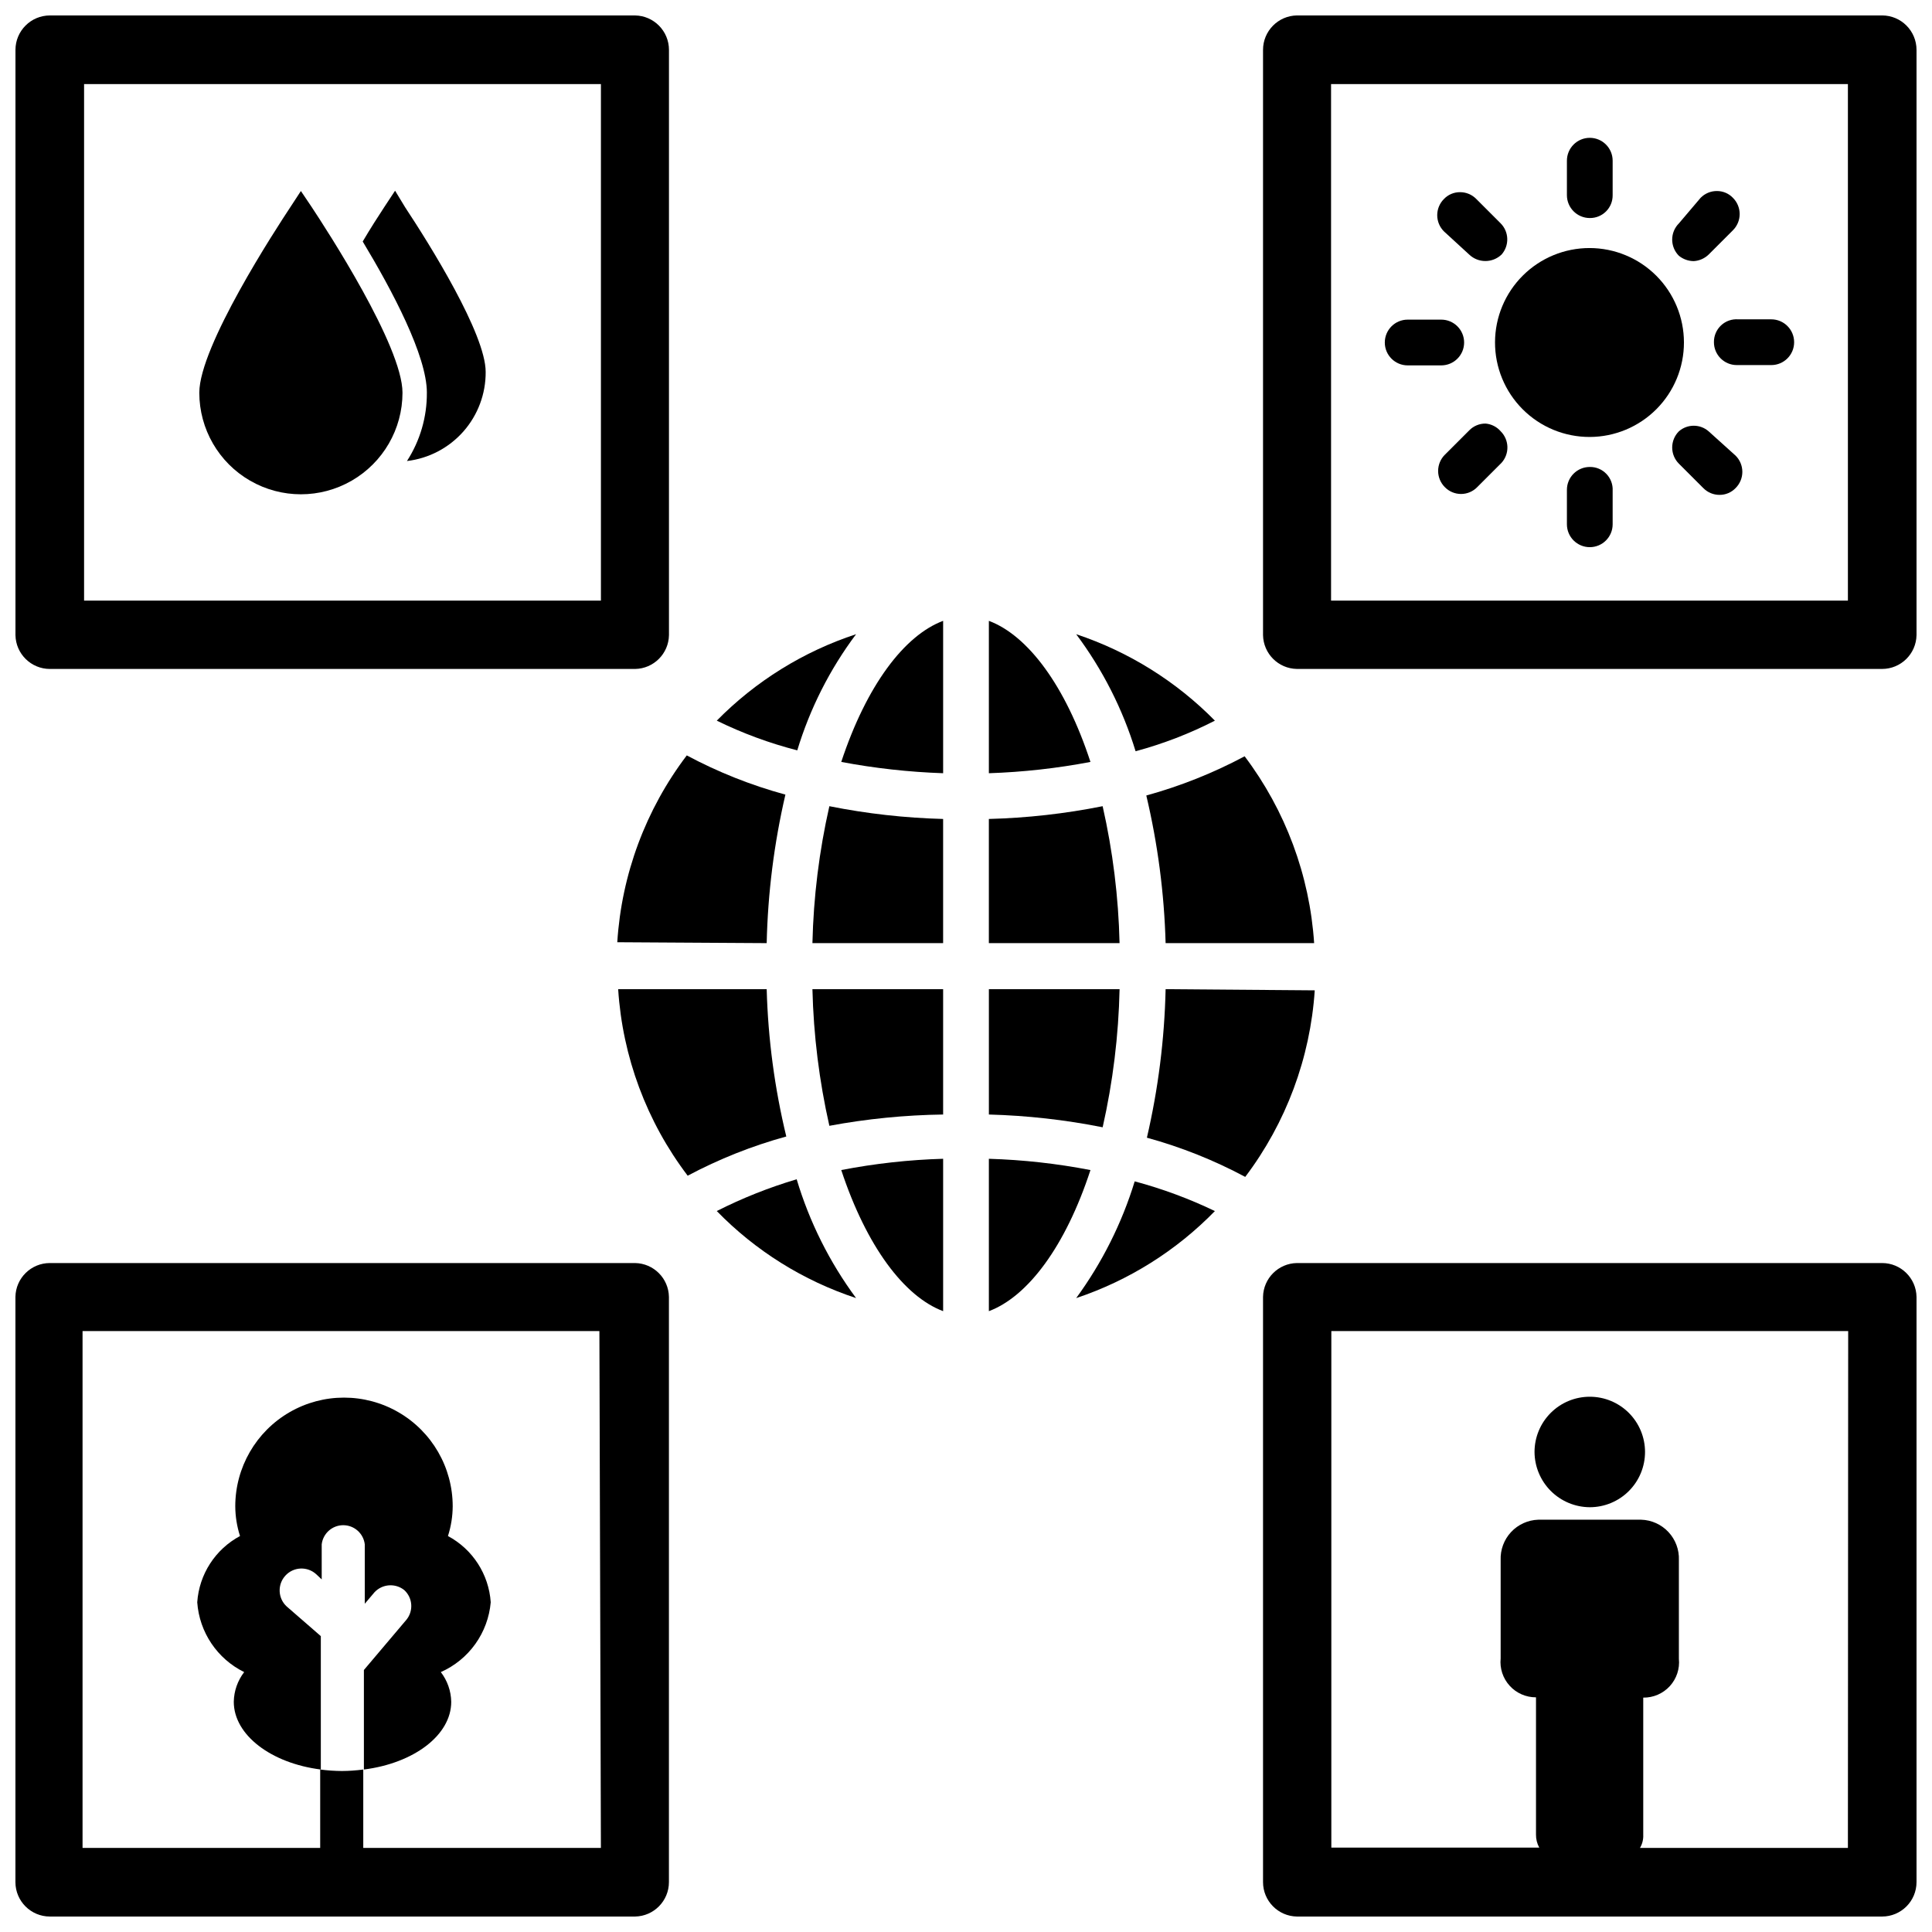
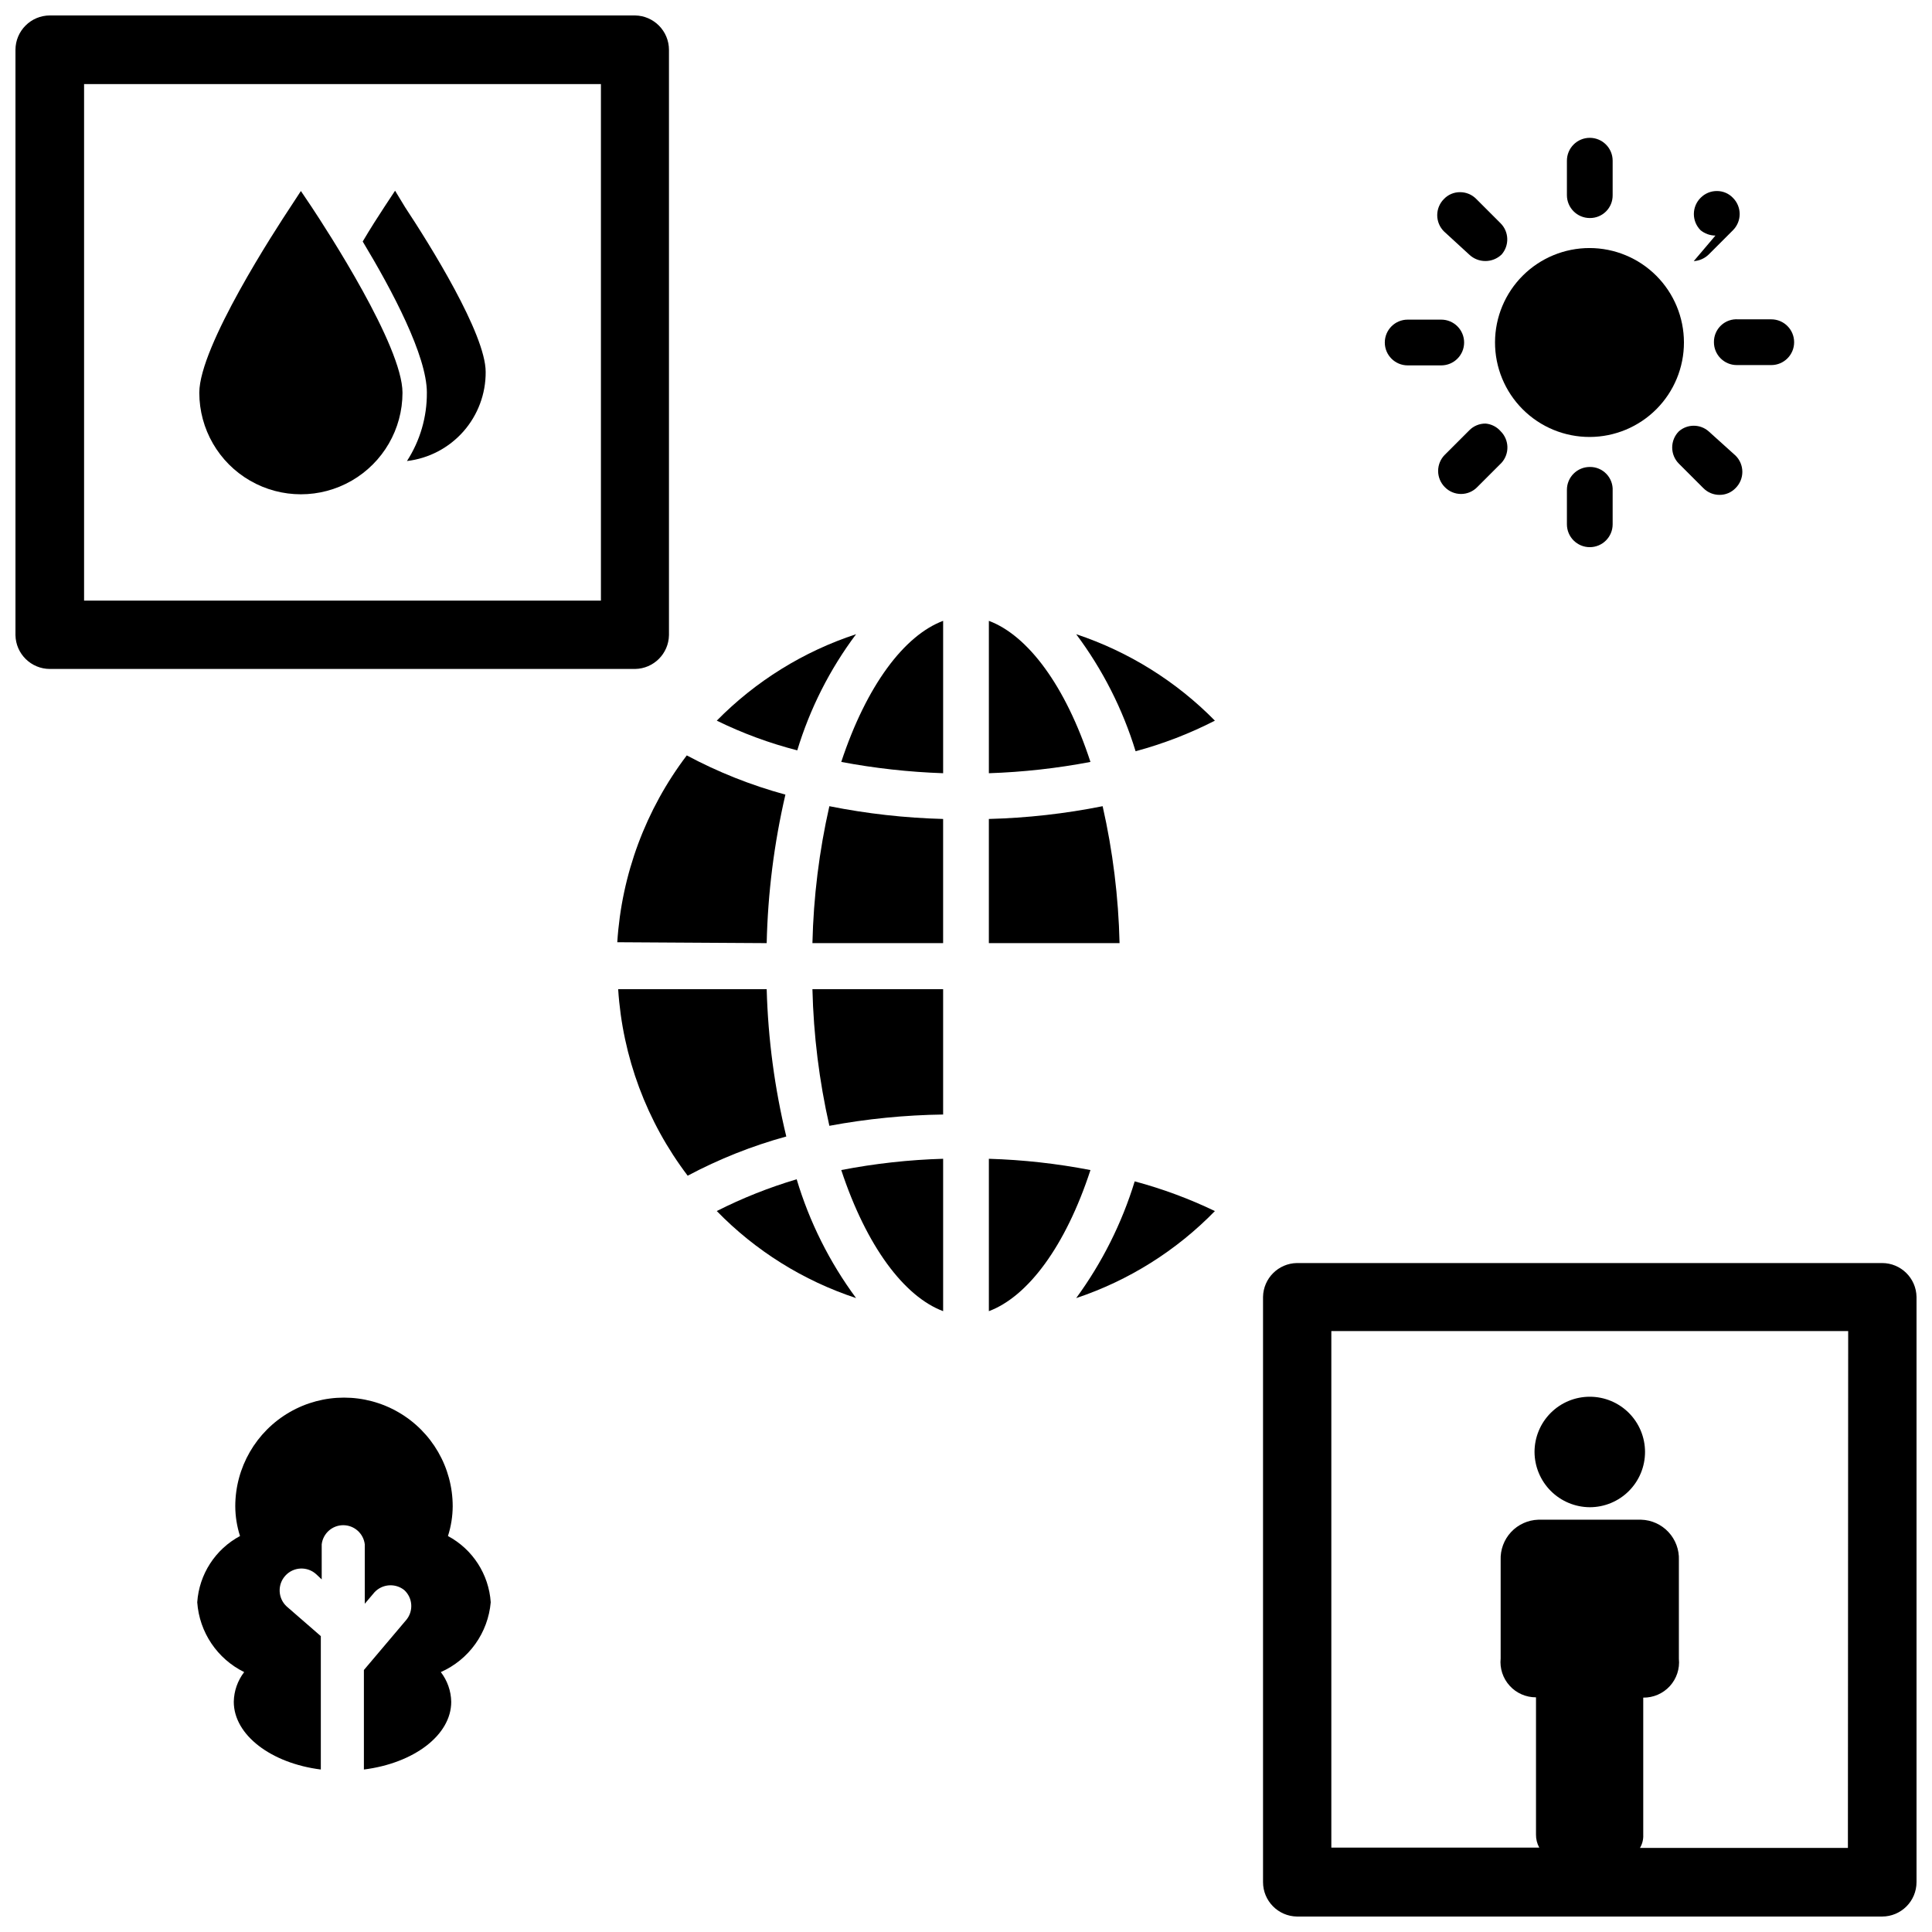
<svg xmlns="http://www.w3.org/2000/svg" width="800px" height="800px" version="1.1" viewBox="144 144 512 512">
  <defs>
    <clipPath id="d">
-       <path d="m478 148.09h173.9v173.91h-173.9z" />
-     </clipPath>
+       </clipPath>
    <clipPath id="c">
      <path d="m148.09 148.09h173.91v173.91h-173.91z" />
    </clipPath>
    <clipPath id="b">
-       <path d="m148.09 478h173.91v173.9h-173.91z" />
-     </clipPath>
+       </clipPath>
    <clipPath id="a">
      <path d="m478 478h173.9v173.9h-173.9z" />
    </clipPath>
  </defs>
  <path d="m429.2 488.01c13.918-4.648 26.523-12.555 36.762-23.066-6.824-3.277-13.938-5.914-21.254-7.871-3.402 11.105-8.645 21.562-15.508 30.938z" />
  <path d="m465.96 334.98c-10.27-10.438-22.867-18.289-36.762-22.91 7 9.352 12.328 19.848 15.746 31.016 7.269-1.953 14.316-4.668 21.016-8.105z" />
  <path d="m406.06 308.53v40.383c9.039-0.301 18.039-1.301 26.922-2.992-6.609-20.23-16.609-33.535-26.922-37.391z" />
-   <path d="m440.7 406.14h-34.637v33.219c10.129 0.27 20.215 1.402 30.152 3.383 2.715-12.02 4.219-24.281 4.484-36.602z" />
  <path d="m406.06 451.09v40.383c10.312-3.856 20.309-17.16 26.922-37.391v-0.004c-8.879-1.719-17.879-2.719-26.922-2.988z" />
  <path d="m333.95 464.94c10.273 10.547 22.938 18.457 36.918 23.066-7.027-9.508-12.352-20.16-15.742-31.488-7.297 2.168-14.387 4.984-21.176 8.422z" />
  <path d="m393.94 491.47v-40.383c-9.066 0.262-18.098 1.266-27 2.988 6.691 20.23 16.688 33.535 27 37.395z" />
  <path d="m363.79 442.35c9.945-1.852 20.031-2.852 30.148-2.992v-33.219h-34.637c0.293 12.188 1.797 24.316 4.488 36.211z" />
  <path d="m347.18 406.14h-39.359c1.148 17.93 7.555 35.125 18.422 49.434 8.301-4.418 17.066-7.902 26.133-10.391-3.094-12.797-4.836-25.883-5.195-39.043z" />
  <path d="m359.3 393.94h34.637v-32.906c-10.129-0.266-20.215-1.398-30.148-3.383-2.703 11.914-4.203 24.074-4.488 36.289z" />
  <path d="m370.87 312.07c-13.957 4.582-26.617 12.438-36.918 22.91 6.824 3.344 13.973 5.981 21.332 7.871 3.363-11.09 8.637-21.508 15.586-30.781z" />
  <path d="m347.18 393.94c0.301-13.258 1.961-26.445 4.961-39.359-9.074-2.469-17.844-5.953-26.137-10.391-10.879 14.332-17.289 31.555-18.418 49.512z" />
  <path d="m366.94 345.92c8.91 1.68 17.938 2.68 27 2.992v-40.383c-10.312 3.856-20.309 17.16-27 37.391z" />
  <path d="m436.21 357.65c-9.934 1.988-20.023 3.121-30.152 3.383v32.906h34.637c-0.281-12.215-1.785-24.375-4.484-36.289z" />
-   <path d="m452.9 393.94h39.359c-1.18-17.949-7.586-35.16-18.418-49.516-8.277 4.418-17.016 7.902-26.059 10.391 3.039 12.832 4.754 25.941 5.117 39.125z" />
-   <path d="m452.9 406.14c-0.297 13.254-1.957 26.441-4.961 39.359 9.047 2.481 17.785 5.965 26.059 10.391 10.832-14.328 17.234-31.512 18.422-49.438z" />
  <path d="m565.31 259.8c6.629-0.02 12.98-2.672 17.656-7.367 4.68-4.699 7.305-11.062 7.297-17.691-0.008-6.629-2.644-12.984-7.332-17.676-4.688-4.688-11.047-7.324-17.676-7.332-6.629-0.004-12.992 2.617-17.691 7.297-4.695 4.676-7.348 11.027-7.367 17.66-0.02 6.664 2.617 13.066 7.332 17.777 4.715 4.715 11.113 7.356 17.781 7.332z" />
  <path d="m565.31 201.78c1.613 0.02 3.168-0.609 4.309-1.754 1.141-1.141 1.773-2.695 1.75-4.309v-9.129c0-3.348-2.711-6.062-6.059-6.062s-6.062 2.715-6.062 6.062v9.129c0 3.348 2.715 6.062 6.062 6.062z" />
-   <path d="m592.86 213.2c1.477-0.09 2.871-0.703 3.938-1.73l6.453-6.453v-0.004c1.141-1.137 1.781-2.68 1.781-4.289s-0.641-3.152-1.781-4.289c-1.105-1.164-2.644-1.82-4.25-1.812-1.629-0.012-3.195 0.645-4.332 1.812l-5.746 6.769c-1.137 1.137-1.777 2.68-1.777 4.289s0.641 3.152 1.777 4.289c1.113 0.906 2.504 1.406 3.938 1.418z" />
+   <path d="m592.86 213.2c1.477-0.09 2.871-0.703 3.938-1.73l6.453-6.453v-0.004c1.141-1.137 1.781-2.68 1.781-4.289s-0.641-3.152-1.781-4.289c-1.105-1.164-2.644-1.82-4.25-1.812-1.629-0.012-3.195 0.645-4.332 1.812c-1.137 1.137-1.777 2.68-1.777 4.289s0.641 3.152 1.777 4.289c1.113 0.906 2.504 1.406 3.938 1.418z" />
  <path d="m598.21 234.69c0 3.348 2.715 6.059 6.062 6.059h9.133c3.348 0 6.059-2.711 6.059-6.059s-2.711-6.062-6.059-6.062h-8.738c-1.68-0.133-3.34 0.449-4.57 1.602-1.227 1.156-1.914 2.773-1.887 4.461z" />
  <path d="m596.8 258.3c-2.258-1.969-5.621-1.969-7.875 0-1.137 1.137-1.777 2.684-1.777 4.293s0.641 3.152 1.777 4.289l6.453 6.453h0.004c1.137 1.168 2.699 1.824 4.328 1.812 1.605 0.008 3.144-0.648 4.25-1.812 1.141-1.137 1.781-2.68 1.781-4.289s-0.641-3.152-1.781-4.289z" />
  <path d="m565.31 267.75c-3.348 0-6.062 2.711-6.062 6.059v9.133c0 3.348 2.715 6.062 6.062 6.062s6.059-2.715 6.059-6.062v-8.895c0.09-1.656-0.516-3.273-1.664-4.465-1.148-1.195-2.738-1.859-4.394-1.832z" />
  <path d="m537.68 256.25c-1.629-0.012-3.191 0.645-4.328 1.812l-6.453 6.453h-0.004c-1.137 1.137-1.777 2.684-1.777 4.293s0.641 3.152 1.777 4.289c1.129 1.16 2.676 1.812 4.293 1.812 1.613 0 3.16-0.652 4.289-1.812l6.453-6.453v-0.004c2.156-2.398 2.051-6.066-0.234-8.344-1.02-1.18-2.461-1.914-4.016-2.047z" />
  <path d="m517.05 240.83h8.895c3.348 0 6.062-2.715 6.062-6.062s-2.715-6.062-6.062-6.062h-8.895c-3.348 0-6.062 2.715-6.062 6.062s2.715 6.062 6.062 6.062z" />
  <path d="m533.35 211.46c2.402 2.289 6.176 2.289 8.578 0 2.106-2.391 2.004-6-0.234-8.266l-6.457-6.457c-1.137-1.168-2.699-1.82-4.328-1.809-1.605-0.008-3.144 0.645-4.25 1.809-1.141 1.137-1.781 2.68-1.781 4.289 0 1.613 0.641 3.156 1.781 4.293z" />
  <path d="m263.58 594.99c-0.051-2.852-1.02-5.609-2.758-7.871 3.66-1.621 6.816-4.188 9.141-7.441 2.328-3.254 3.738-7.074 4.086-11.059-0.504-7.414-4.785-14.047-11.336-17.555 0.816-2.543 1.242-5.199 1.258-7.871 0-10.293-5.492-19.805-14.406-24.953-8.914-5.144-19.895-5.144-28.809 0-8.914 5.148-14.406 14.66-14.406 24.953 0.016 2.672 0.441 5.328 1.258 7.871-6.551 3.508-10.832 10.141-11.336 17.555 0.559 7.941 5.297 14.988 12.438 18.5-1.738 2.262-2.703 5.019-2.754 7.871 0 8.816 9.918 16.297 23.066 17.949v-35.348l-9.055-7.871c-2.348-2.172-2.488-5.84-0.312-8.188 2.172-2.348 5.836-2.488 8.184-0.312l1.418 1.34v-9.293c0.34-2.894 2.793-5.074 5.707-5.074 2.914 0 5.367 2.18 5.707 5.074v15.742l2.598-3.07v0.004c2.082-2.203 5.504-2.445 7.871-0.551 2.242 2.062 2.484 5.516 0.555 7.871l-11.258 13.305v26.371c13.145-1.652 23.145-9.055 23.145-17.949z" />
  <path d="m565.31 543.43c3.883 0 7.606-1.543 10.352-4.289 2.746-2.746 4.289-6.469 4.289-10.352 0-3.883-1.543-7.609-4.289-10.355-2.746-2.746-6.469-4.285-10.352-4.285-3.887 0-7.609 1.539-10.355 4.285-2.746 2.746-4.289 6.473-4.289 10.355 0.023 3.875 1.57 7.59 4.312 10.332 2.742 2.738 6.453 4.289 10.332 4.309z" />
  <g clip-path="url(#d)">
    <path d="m642.77 148.09h-155.08c-4.981 0.086-8.973 4.148-8.973 9.133v155.08c0.086 4.922 4.055 8.891 8.973 8.973h155.08c4.981 0 9.043-3.992 9.129-8.973v-155.08c0-5.043-4.086-9.133-9.129-9.133zm-9.055 155.08h-136.97v-136.89h136.97z" />
  </g>
  <g clip-path="url(#c)">
    <path d="m157.23 321.28h155.08c4.922-0.082 8.891-4.051 8.973-8.973v-155.08c0-4.984-3.992-9.047-8.973-9.133h-155.08c-5.043 0-9.133 4.09-9.133 9.133v155.08c0.086 4.981 4.148 8.973 9.133 8.973zm9.051-155h136.97v136.89h-136.97z" />
  </g>
  <g clip-path="url(#b)">
    <path d="m312.3 478.72h-155.08c-4.984 0-9.047 3.992-9.133 8.973v155.08c0 5.043 4.09 9.129 9.133 9.129h155.08c4.981-0.086 8.973-4.148 8.973-9.129v-155.08c-0.082-4.918-4.051-8.887-8.973-8.973zm-9.055 155h-62.977v-20.781c-1.879 0.254-3.769 0.387-5.668 0.395-1.922-0.012-3.84-0.145-5.746-0.395v20.781h-62.977v-136.97h136.97z" />
  </g>
  <g clip-path="url(#a)">
    <path d="m642.77 478.72h-155.08c-4.918 0.086-8.887 4.055-8.973 8.973v155.08c0 4.981 3.992 9.043 8.973 9.129h155.08c5.043 0 9.129-4.086 9.129-9.129v-155.08c-0.086-4.981-4.148-8.973-9.129-8.973zm-9.055 155h-55.105c0.621-1.047 0.922-2.25 0.867-3.465v-36.367c2.672 0.035 5.231-1.07 7.035-3.039s2.68-4.617 2.41-7.273v-26.137c0.109-2.746-0.891-5.426-2.766-7.434-1.879-2.012-4.481-3.188-7.231-3.269h-27.238c-2.75 0.082-5.352 1.258-7.231 3.269-1.875 2.008-2.871 4.688-2.766 7.434v26.059c-0.27 2.644 0.598 5.277 2.387 7.242 1.785 1.969 4.324 3.082 6.981 3.07v36.367c-0.016 1.211 0.281 2.402 0.867 3.465h-55.105v-136.89h136.97z" />
  </g>
  <path d="m223.74 194.62-2.676 4.094c-4.016 6.062-24.246 37.078-24.246 49.359 0 9.617 5.133 18.504 13.461 23.312 8.332 4.809 18.594 4.809 26.922 0 8.332-4.809 13.465-13.695 13.465-23.312 0-12.359-20.152-43.297-24.168-49.359z" />
  <path d="m248.7 194.54-2.754 4.172c-1.812 2.754-3.777 5.824-5.824 9.289 7.871 13.066 17.004 30.309 17.004 40.07h-0.004c0.047 6.418-1.789 12.711-5.273 18.105 5.773-0.68 11.094-3.465 14.945-7.82 3.848-4.359 5.953-9.984 5.914-15.797 0-10.078-14.879-33.852-21.332-43.609z" />
</svg>